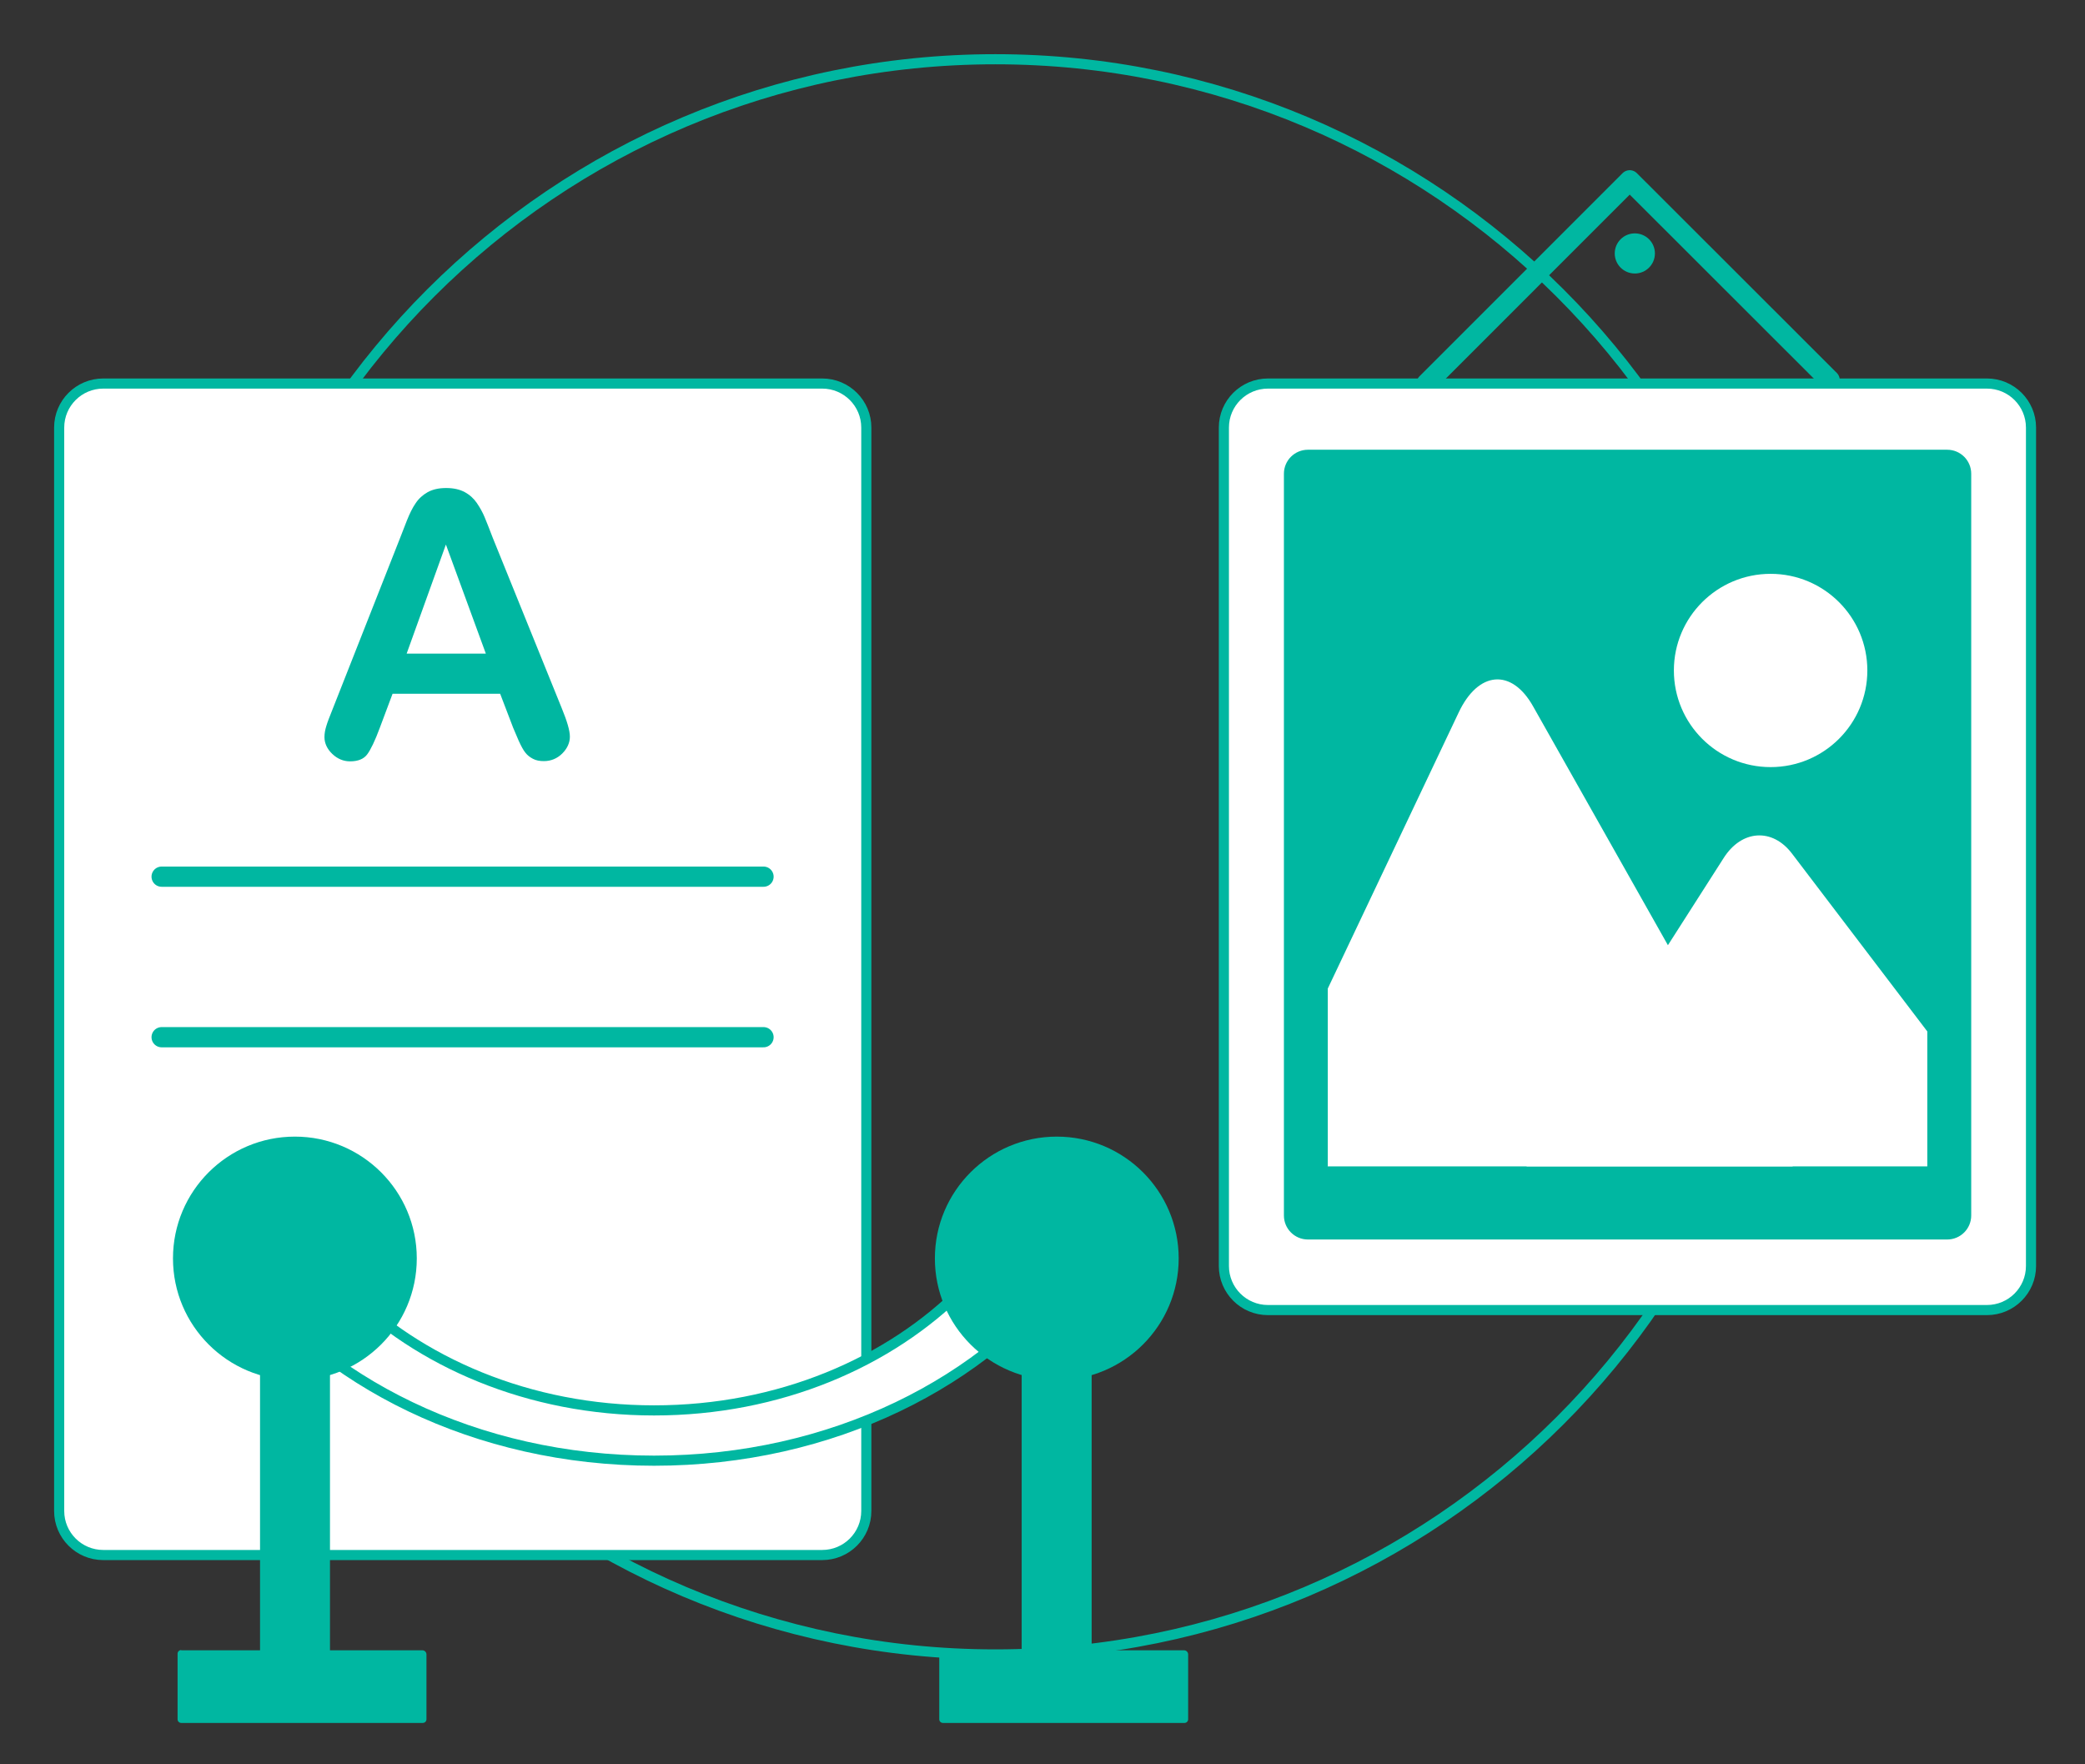
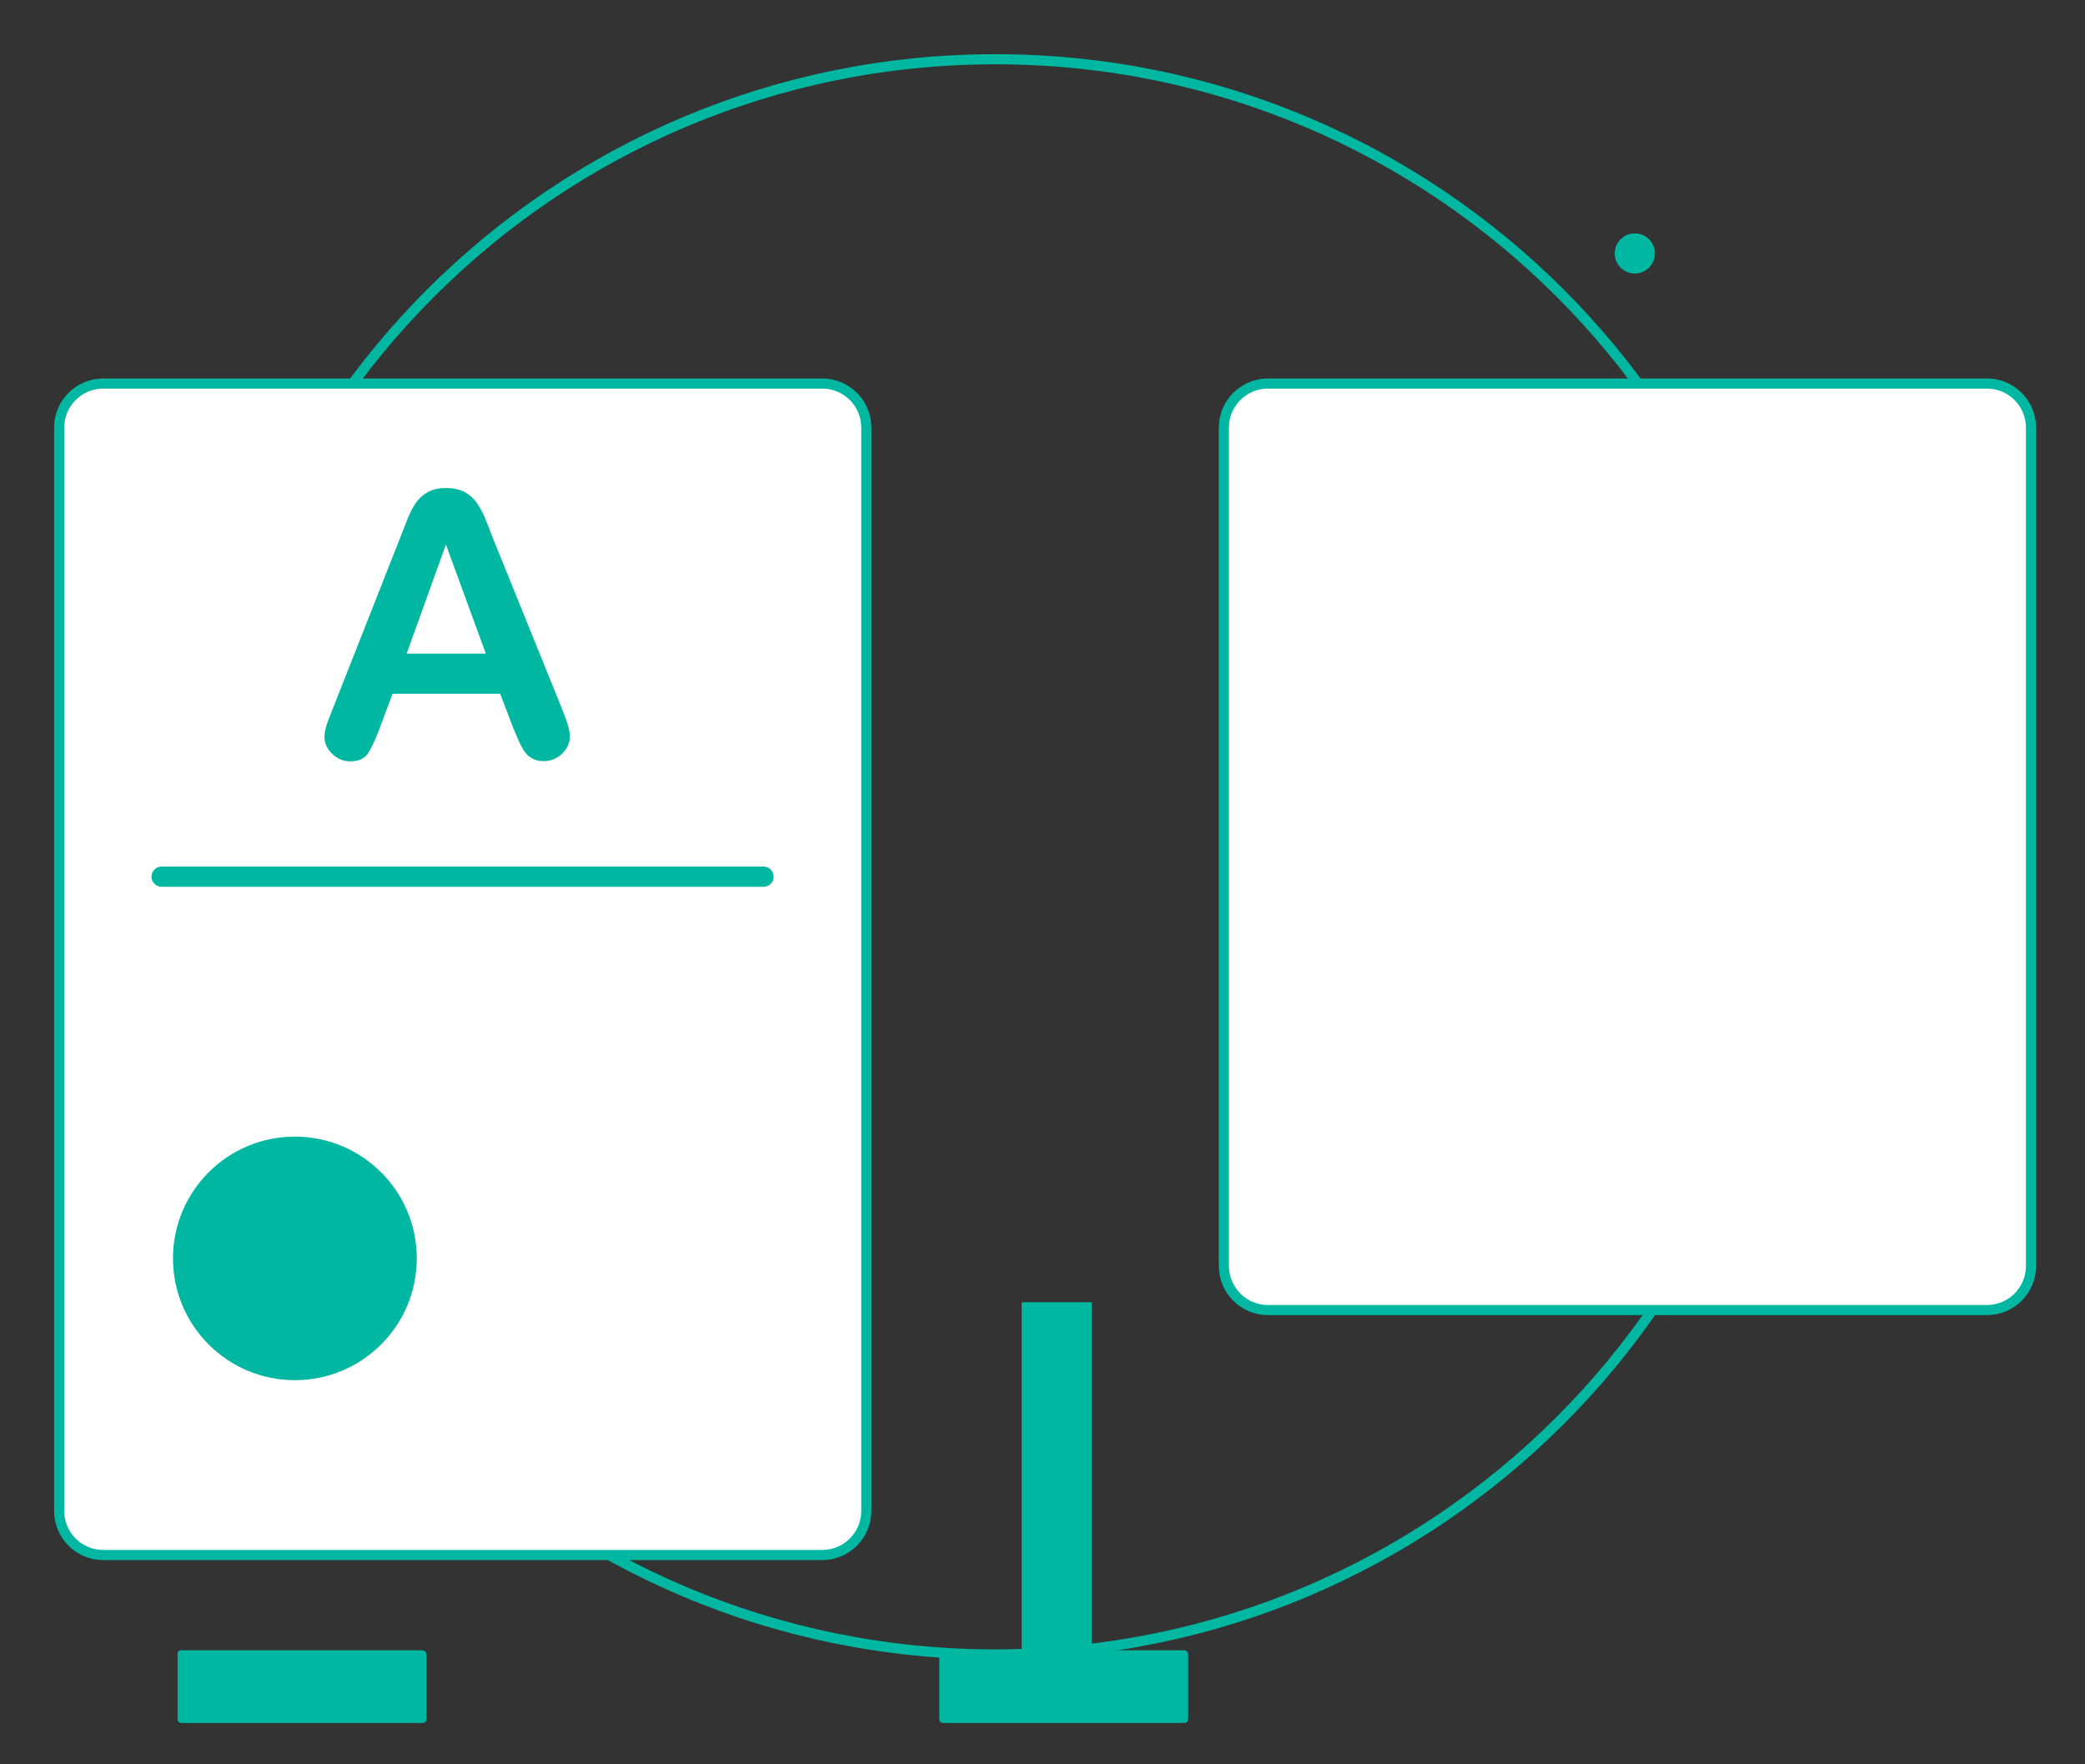
<svg xmlns="http://www.w3.org/2000/svg" width="117" height="99" viewBox="0 0 117 99" fill="none">
  <rect x="0" y="0" width="117" height="99" fill="#333333" stroke="none" />
  <g clip-path="url(#clip0_708_1128)">
    <path d="M55.855 92.834C80.597 92.834 100.655 72.796 100.655 48.079C100.655 23.361 80.597 3.324 55.855 3.324C31.112 3.324 11.055 23.361 11.055 48.079C11.055 72.796 31.112 92.834 55.855 92.834Z" stroke="#00B7A1" stroke-width="0.568" stroke-miterlimit="10" />
    <path d="M46.138 21.521H5.795C4.428 21.521 3.32 22.628 3.32 23.993V84.784C3.32 86.149 4.428 87.256 5.795 87.256H46.138C47.505 87.256 48.613 86.149 48.613 84.784V23.993C48.613 22.628 47.505 21.521 46.138 21.521Z" fill="white" stroke="#00B7A1" stroke-width="0.568" stroke-miterlimit="10" />
    <path d="M9.07 49.192H42.845" stroke="#00B7A1" stroke-width="1.135" stroke-linecap="round" stroke-linejoin="round" />
-     <path d="M9.07 58.2H42.845" stroke="#00B7A1" stroke-width="1.135" stroke-linecap="round" stroke-linejoin="round" />
-     <path d="M80.051 21.521L91.452 10.118L102.671 21.327" stroke="#00B7A1" stroke-width="1.135" stroke-linecap="round" stroke-linejoin="round" />
    <path d="M111.496 21.521H71.152C69.786 21.521 68.678 22.628 68.678 23.993V71.039C68.678 72.404 69.786 73.511 71.152 73.511H111.496C112.862 73.511 113.97 72.404 113.97 71.039V23.993C113.97 22.628 112.862 21.521 111.496 21.521Z" fill="white" stroke="#00B7A1" stroke-width="0.568" stroke-miterlimit="10" />
-     <path d="M109.268 25.236H73.394C72.65 25.236 72.047 25.838 72.047 26.582V68.205C72.047 68.948 72.65 69.551 73.394 69.551H109.268C110.012 69.551 110.615 68.948 110.615 68.205V26.582C110.615 25.838 110.012 25.236 109.268 25.236Z" fill="#00B7A1" />
    <path d="M91.739 15.347C92.361 15.347 92.866 14.842 92.866 14.221C92.866 13.599 92.361 13.095 91.739 13.095C91.116 13.095 90.611 13.599 90.611 14.221C90.611 14.842 91.116 15.347 91.739 15.347Z" fill="#00B7A1" />
    <path d="M99.358 43.044C102.356 43.044 104.786 40.617 104.786 37.621C104.786 34.627 102.356 32.199 99.358 32.199C96.36 32.199 93.93 34.627 93.93 37.621C93.93 40.617 96.36 43.044 99.358 43.044Z" fill="white" />
    <path d="M74.496 65.448H100.601L86.026 39.628C84.822 37.492 82.956 37.647 81.855 39.977L74.509 55.469V65.435L74.496 65.448Z" fill="white" />
    <path d="M108.151 57.876L100.559 47.898C99.458 46.448 97.735 46.552 96.724 48.144L85.66 65.448H108.151V57.876Z" fill="white" />
-     <path d="M54.026 72.307C49.919 76.449 43.726 79.141 36.704 79.141C29.682 79.141 23.489 76.436 19.383 72.307L13.268 71.013C18.061 77.549 26.715 81.962 36.704 81.962C46.693 81.962 55.347 77.549 60.14 71.013L54.026 72.307Z" fill="white" stroke="#00B7A1" stroke-width="0.568" stroke-miterlimit="10" />
    <path d="M10.172 92.601H23.698C23.827 92.601 23.931 92.704 23.931 92.834V96.471C23.931 96.587 23.84 96.678 23.724 96.678H10.172C10.056 96.678 9.965 96.587 9.965 96.471V92.795C9.965 92.678 10.056 92.588 10.172 92.588V92.601Z" fill="#00B7A1" />
-     <path d="M14.592 73.084L14.592 95.345H18.517V73.084H14.592Z" fill="#00B7A1" />
+     <path d="M14.592 73.084L14.592 95.345H18.517H14.592Z" fill="#00B7A1" />
    <path d="M16.547 77.445C20.325 77.445 23.388 74.386 23.388 70.612C23.388 66.837 20.325 63.778 16.547 63.778C12.77 63.778 9.707 66.837 9.707 70.612C9.707 74.386 12.77 77.445 16.547 77.445Z" fill="#00B7A1" />
    <path d="M52.914 92.601H66.44C66.569 92.601 66.673 92.705 66.673 92.834V96.471C66.673 96.587 66.582 96.678 66.466 96.678H52.914C52.798 96.678 52.707 96.587 52.707 96.471V92.795C52.707 92.679 52.798 92.588 52.914 92.588V92.601Z" fill="#00B7A1" />
    <path d="M57.332 73.071V95.332H61.258V73.071H57.332Z" fill="#00B7A1" />
-     <path d="M59.301 77.445C63.079 77.445 66.142 74.386 66.142 70.612C66.142 66.838 63.079 63.778 59.301 63.778C55.523 63.778 52.461 66.838 52.461 70.612C52.461 74.386 55.523 77.445 59.301 77.445Z" fill="#00B7A1" />
    <path d="M28.779 40.792L28.066 38.928H22.029L21.316 40.831C21.044 41.569 20.798 42.073 20.604 42.332C20.41 42.591 20.086 42.721 19.645 42.721C19.269 42.721 18.933 42.578 18.648 42.306C18.363 42.035 18.207 41.711 18.207 41.362C18.207 41.154 18.246 40.947 18.311 40.74C18.375 40.52 18.492 40.223 18.648 39.834L22.444 30.205C22.547 29.933 22.677 29.597 22.832 29.209C22.988 28.82 23.143 28.497 23.324 28.238C23.493 27.979 23.726 27.772 23.998 27.617C24.283 27.461 24.62 27.384 25.035 27.384C25.449 27.384 25.799 27.461 26.084 27.617C26.369 27.772 26.589 27.979 26.758 28.225C26.926 28.471 27.081 28.743 27.198 29.027C27.315 29.312 27.47 29.7 27.652 30.179L31.525 39.744C31.823 40.469 31.979 40.999 31.979 41.336C31.979 41.672 31.836 41.996 31.551 42.281C31.266 42.565 30.916 42.708 30.515 42.708C30.282 42.708 30.074 42.669 29.906 42.578C29.737 42.488 29.595 42.384 29.478 42.229C29.362 42.086 29.245 41.866 29.103 41.556C28.973 41.258 28.856 40.986 28.766 40.766L28.779 40.792ZM22.832 36.676H27.263L25.022 30.555L22.819 36.676H22.832Z" fill="#00B7A1" />
  </g>
  <defs>
    <clipPath id="clip0_708_1128">
      <rect width="111.3" height="93.691" fill="white" transform="translate(3 3)" />
    </clipPath>
  </defs>
</svg>